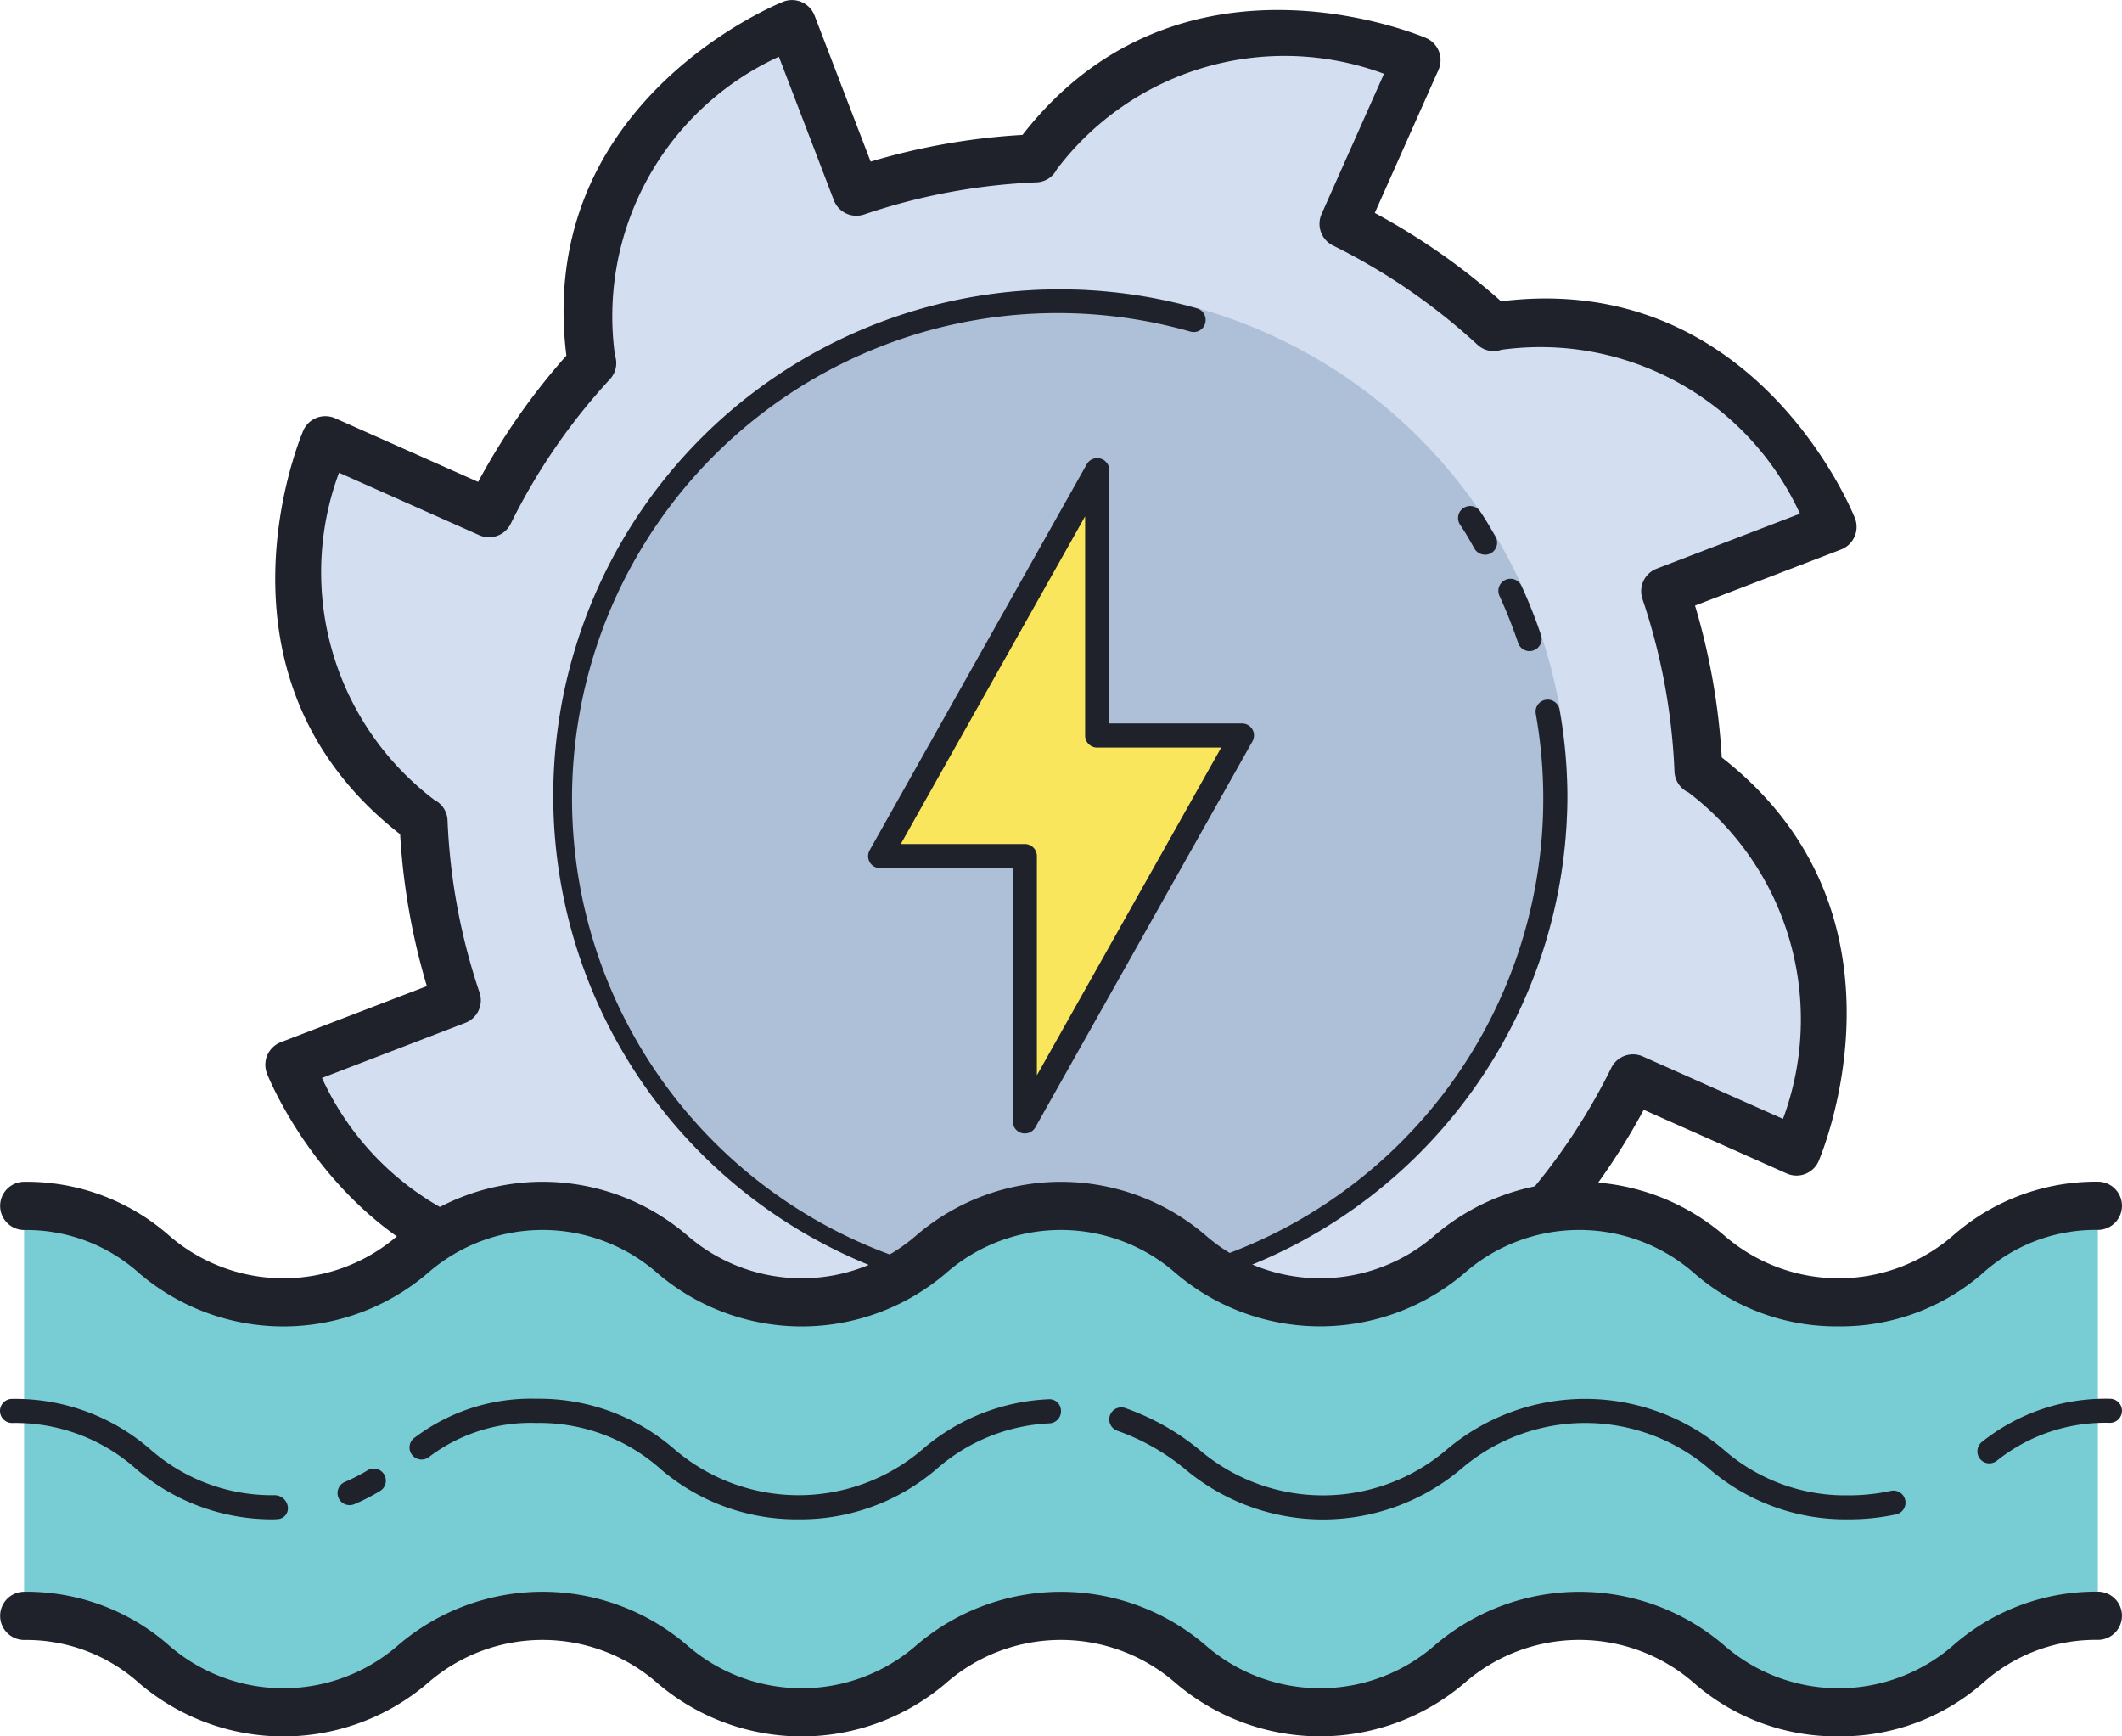
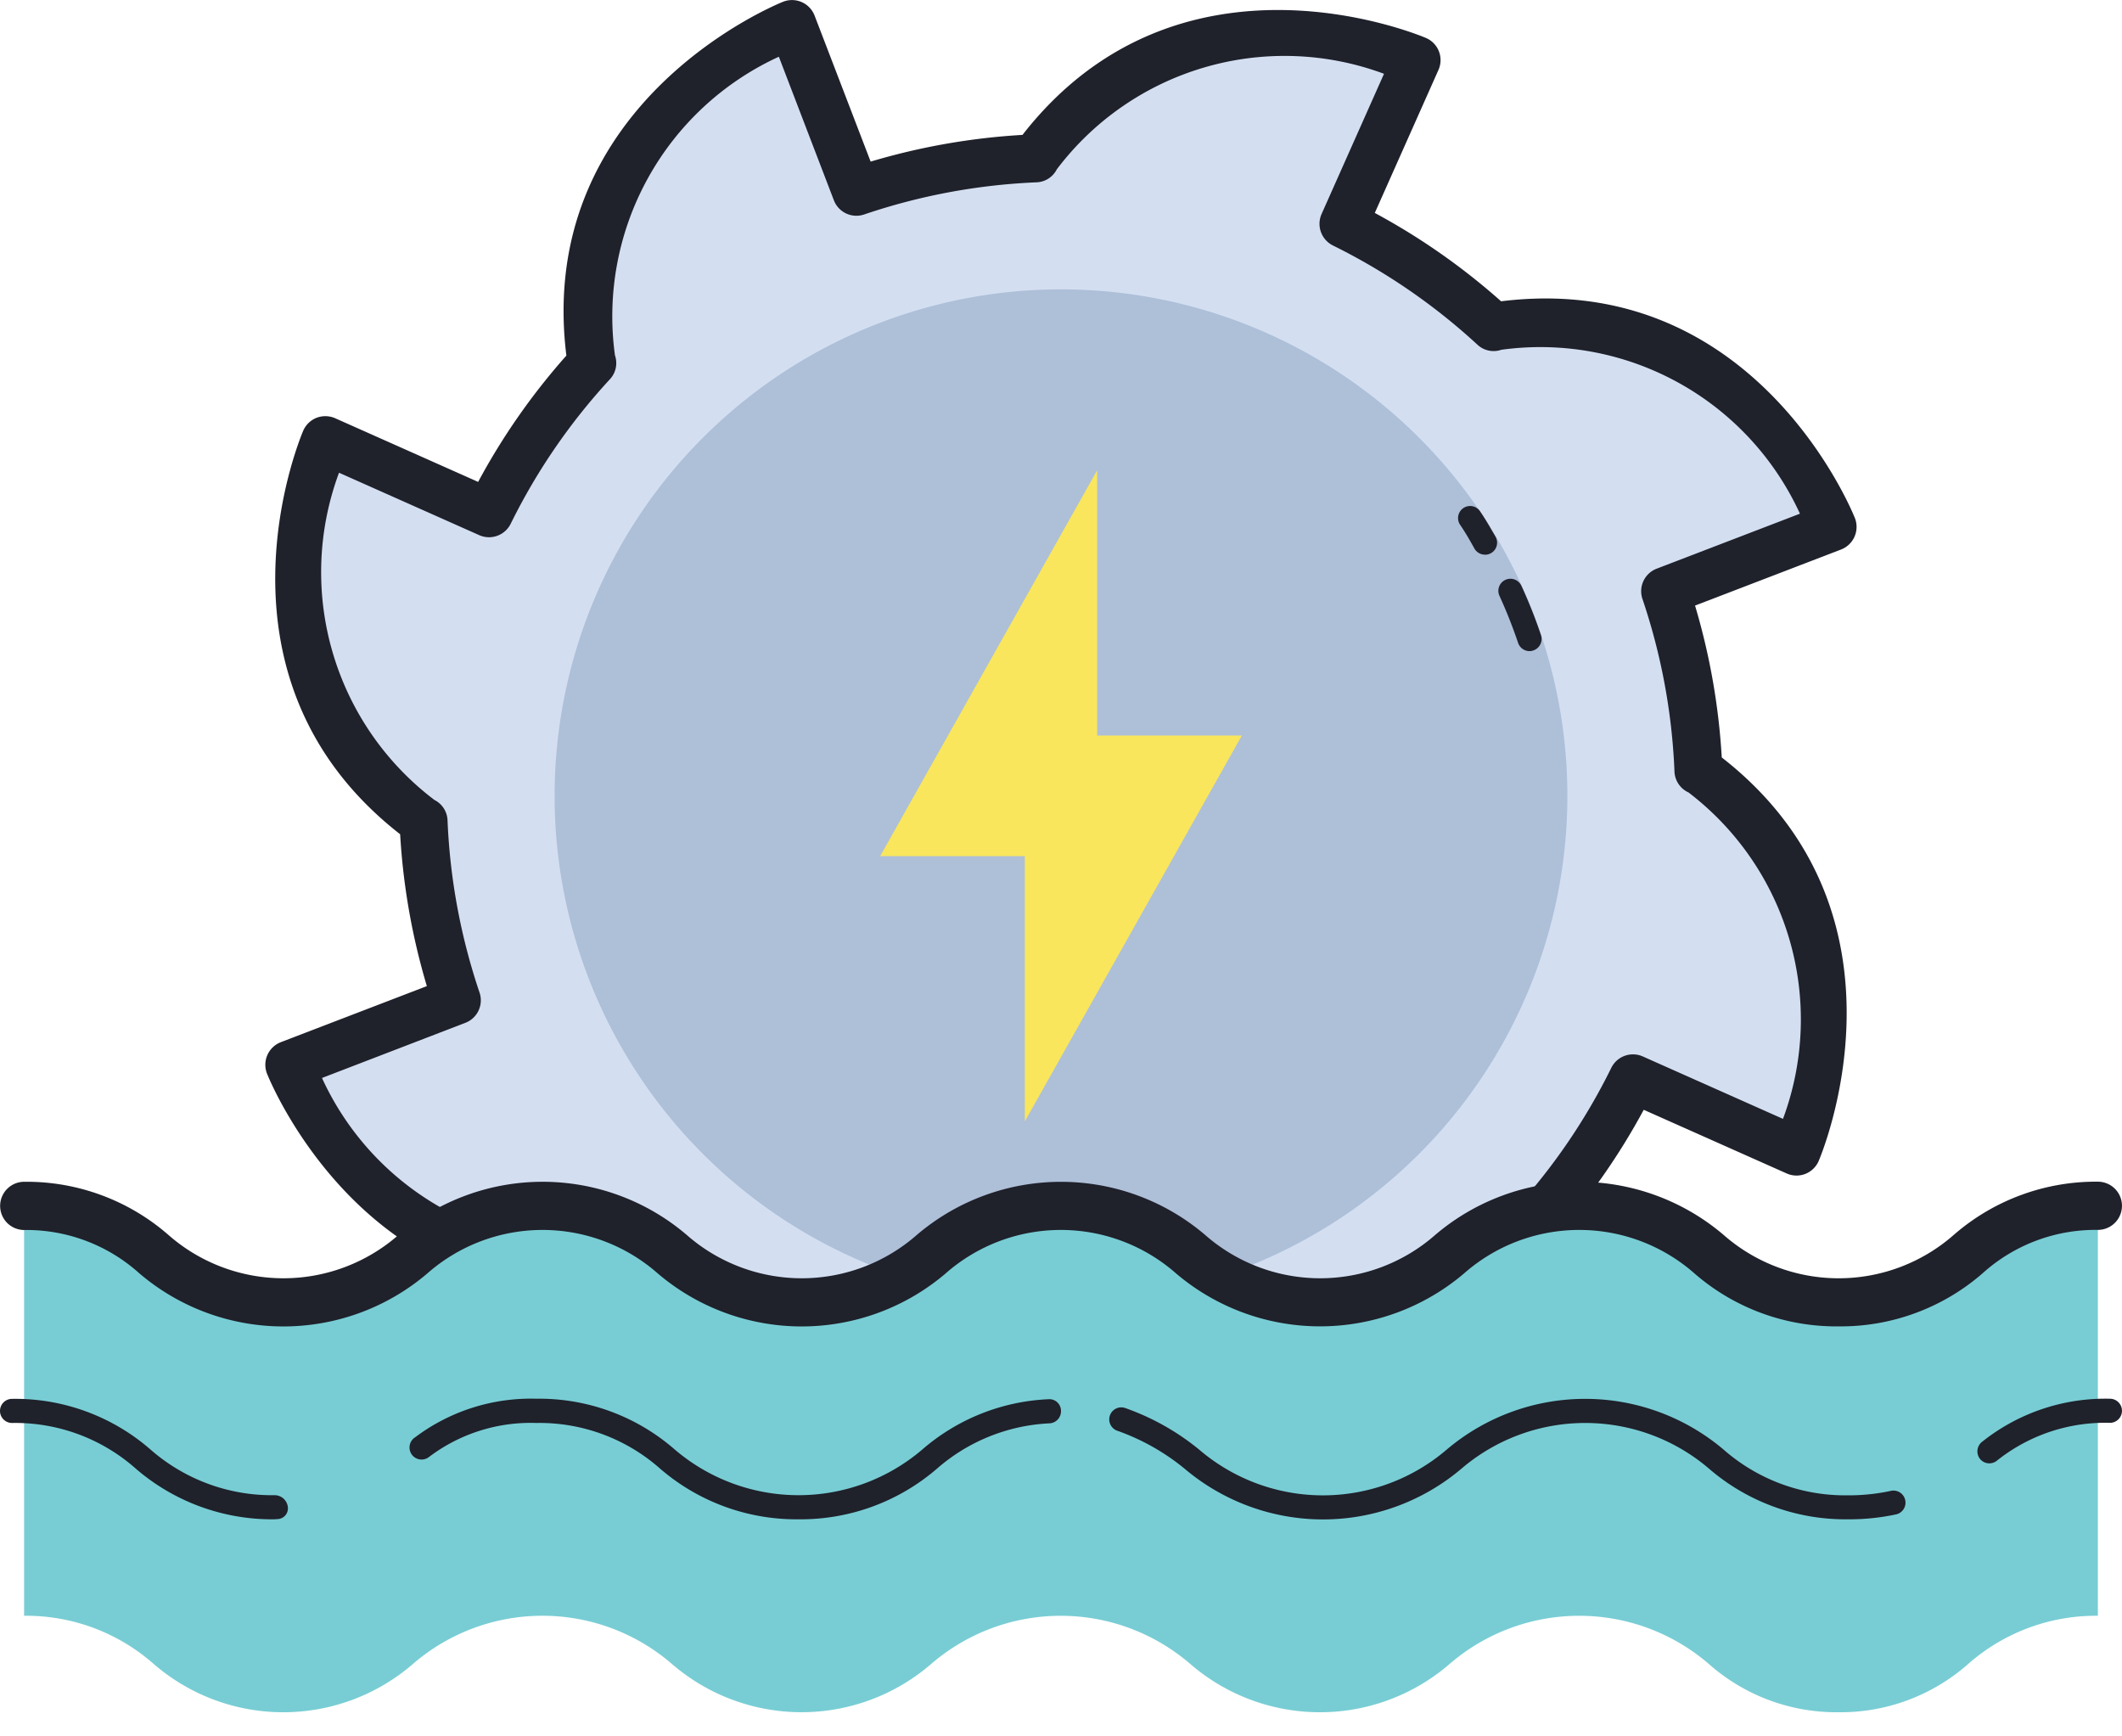
<svg xmlns="http://www.w3.org/2000/svg" width="63.557" height="52" viewBox="0 0 63.557 52">
  <g id="surface1741" transform="translate(-6 -14.001)">
    <path id="Pfad_15" data-name="Pfad 15" d="M60.214,37.338l-.006.014a19.117,19.117,0,0,0-1-5.369l5.013-1.924s-2.739-7.138-10.151-6l.008.017a19.153,19.153,0,0,0-4.506-3.092l2.184-4.906s-6.983-3.109-11.42,2.934l.014.006a19.117,19.117,0,0,0-5.369,1L33.06,15s-7.138,2.739-6,10.151l.017-.008a19.153,19.153,0,0,0-3.092,4.506l-4.906-2.184s-3.109,6.983,2.931,11.42l.008-.014a19.117,19.117,0,0,0,1,5.369L18,46.163s2.739,7.138,10.151,6l-.008-.017a19.153,19.153,0,0,0,4.506,3.092l-2.184,4.906s6.983,3.109,11.42-2.931l-.014-.008a19.117,19.117,0,0,0,5.369-1l1.924,5.013s7.138-2.739,6-10.151l-.017.008a19.153,19.153,0,0,0,3.092-4.506l4.906,2.184S66.257,41.776,60.214,37.338Zm0,0" transform="translate(-3.333 -0.277)" fill="#d3dff1" />
    <path id="Pfad_16" data-name="Pfad 16" d="M59.334,41.167A15.167,15.167,0,1,1,44.167,26,15.167,15.167,0,0,1,59.334,41.167Zm0,0" transform="translate(-6.389 -3.333)" fill="#aebfd8" />
    <path id="Pfad_17" data-name="Pfad 17" d="M42.5,45.056,49,33.5v7.945h4.333L46.833,53V45.056Zm0,0" transform="translate(-10.138 -5.416)" fill="#f9e65c" />
    <path id="Pfad_18" data-name="Pfad 18" d="M48.886,61.668a.72.72,0,0,1-.674-.463l-1.679-4.376a19.923,19.923,0,0,1-4.548.8c-4.734,6.077-12.018,2.931-12.092,2.9a.722.722,0,0,1-.367-.954l1.907-4.283a19.888,19.888,0,0,1-3.783-2.646c-7.66.948-10.571-6.427-10.6-6.5a.726.726,0,0,1,.418-.934l4.373-1.679a19.923,19.923,0,0,1-.8-4.548c-6.077-4.737-2.931-12.018-2.9-12.092a.726.726,0,0,1,.4-.381.735.735,0,0,1,.553.014l4.283,1.907A19.8,19.8,0,0,1,26.02,24.65c-.948-7.646,6.427-10.571,6.5-10.6a.725.725,0,0,1,.934.418l1.679,4.373a19.923,19.923,0,0,1,4.548-.8c4.737-6.077,12.021-2.928,12.092-2.9a.722.722,0,0,1,.367.954l-1.907,4.283a19.889,19.889,0,0,1,3.783,2.646c7.657-.948,10.571,6.427,10.6,6.5a.726.726,0,0,1-.418.934l-4.373,1.679a19.923,19.923,0,0,1,.8,4.548c6.077,4.737,2.931,12.018,2.9,12.092a.722.722,0,0,1-.954.367l-4.283-1.907a19.888,19.888,0,0,1-2.646,3.783c.948,7.648-6.427,10.571-6.5,10.6A.693.693,0,0,1,48.886,61.668ZM46.962,55.21a.723.723,0,0,1,.674.466l1.648,4.291a8.552,8.552,0,0,0,4.909-8.943.71.71,0,0,1,.15-.711,18.277,18.277,0,0,0,2.974-4.333.724.724,0,0,1,.942-.341l4.2,1.87a8.549,8.549,0,0,0-2.83-9.776.719.719,0,0,1-.42-.626,18.447,18.447,0,0,0-.959-5.168.722.722,0,0,1,.423-.906l4.294-1.648a8.552,8.552,0,0,0-8.943-4.909.709.709,0,0,1-.711-.147,18.429,18.429,0,0,0-4.333-2.976.724.724,0,0,1-.341-.942l1.87-4.2a8.55,8.55,0,0,0-9.8,2.861.711.711,0,0,1-.6.389,18.45,18.45,0,0,0-5.168.962A.722.722,0,0,1,34.032,20L32.384,15.7a8.552,8.552,0,0,0-4.909,8.943.709.709,0,0,1-.147.711,18.288,18.288,0,0,0-2.976,4.333.724.724,0,0,1-.942.341l-4.2-1.87a8.553,8.553,0,0,0,2.858,9.8.714.714,0,0,1,.392.6,18.447,18.447,0,0,0,.959,5.168.722.722,0,0,1-.423.906L18.7,46.284a8.547,8.547,0,0,0,8.943,4.909.7.7,0,0,1,.711.15,18.277,18.277,0,0,0,4.333,2.974.727.727,0,0,1,.341.942l-1.87,4.2a8.553,8.553,0,0,0,9.8-2.858.714.714,0,0,1,.6-.392,18.447,18.447,0,0,0,5.168-.959A.665.665,0,0,1,46.962,55.21Zm0,0" transform="translate(-3.056 0)" fill="#1f212b" />
-     <path id="Pfad_19" data-name="Pfad 19" d="M44.167,56.334a15.167,15.167,0,1,1,4.068-29.767.36.36,0,0,1,.251.446.355.355,0,0,1-.443.251A14.545,14.545,0,1,0,58.386,38.7a.361.361,0,0,1,.711-.124,15,15,0,0,1,.237,2.59A15.185,15.185,0,0,1,44.167,56.334Zm0,0" transform="translate(-6.389 -3.333)" fill="#1f212b" />
    <path id="Pfad_20" data-name="Pfad 20" d="M67.273,36.445a.363.363,0,0,1-.31-.175l-.1-.178c-.1-.178-.209-.358-.324-.528a.361.361,0,1,1,.6-.4c.124.183.237.372.347.564l.1.172a.361.361,0,0,1-.31.547Zm0,0" transform="translate(-16.797 -5.833)" fill="#1f212b" />
    <path id="Pfad_21" data-name="Pfad 21" d="M69.071,40.167a.363.363,0,0,1-.341-.245,14.635,14.635,0,0,0-.559-1.411.361.361,0,0,1,.657-.3,14.9,14.9,0,0,1,.587,1.478.362.362,0,0,1-.229.457A.333.333,0,0,1,69.071,40.167Zm0,0" transform="translate(-17.26 -6.666)" fill="#1f212b" />
-     <path id="Pfad_22" data-name="Pfad 22" d="M46.694,53.222a.35.35,0,0,1-.093-.011.362.362,0,0,1-.268-.35V45.277H42.361a.362.362,0,0,1-.313-.178.366.366,0,0,1,0-.361l6.5-11.556a.362.362,0,0,1,.677.178v7.583h3.972a.362.362,0,0,1,.313.178.366.366,0,0,1,0,.361l-6.5,11.556A.36.36,0,0,1,46.694,53.222Zm-3.716-8.667h3.716a.36.36,0,0,1,.361.361v6.565l5.521-9.815H48.861a.36.36,0,0,1-.361-.361V34.74Zm0,0" transform="translate(-9.999 -5.277)" fill="#1f212b" />
    <path id="Pfad_23" data-name="Pfad 23" d="M61.343,79.167a5.768,5.768,0,0,1-3.882-1.444,5.942,5.942,0,0,0-7.767,0,5.939,5.939,0,0,1-7.764,0,5.939,5.939,0,0,0-7.764,0,5.939,5.939,0,0,1-7.761,0,5.931,5.931,0,0,0-7.761,0,5.935,5.935,0,0,1-7.761,0A5.768,5.768,0,0,0,7,76.278V64a5.76,5.76,0,0,1,3.879,1.444,5.939,5.939,0,0,0,7.764,0,5.936,5.936,0,0,1,7.758,0,5.934,5.934,0,0,0,7.764,0,5.939,5.939,0,0,1,7.764,0,5.939,5.939,0,0,0,7.761,0,5.942,5.942,0,0,1,7.77,0,5.943,5.943,0,0,0,7.764,0A5.777,5.777,0,0,1,69.112,64V76.278A5.782,5.782,0,0,0,65.23,77.72,5.771,5.771,0,0,1,61.343,79.167Zm0,0" transform="translate(-0.278 -13.888)" fill="#78cdd4" />
    <path id="Pfad_24" data-name="Pfad 24" d="M61.065,67.333a6.467,6.467,0,0,1-4.314-1.586,5.222,5.222,0,0,0-6.9,0,6.661,6.661,0,0,1-8.627,0,5.223,5.223,0,0,0-6.9,0,6.648,6.648,0,0,1-8.624,0,5.223,5.223,0,0,0-6.9,0,6.648,6.648,0,0,1-8.624,0,5.054,5.054,0,0,0-3.45-1.3.722.722,0,1,1,0-1.444,6.459,6.459,0,0,1,4.314,1.588,5.223,5.223,0,0,0,6.9,0,6.648,6.648,0,0,1,8.624,0,5.223,5.223,0,0,0,6.9,0,6.656,6.656,0,0,1,8.627,0,5.223,5.223,0,0,0,6.9,0,6.66,6.66,0,0,1,8.63,0,5.222,5.222,0,0,0,6.9,0A6.481,6.481,0,0,1,68.834,63a.722.722,0,1,1,0,1.444,5.049,5.049,0,0,0-3.453,1.3A6.469,6.469,0,0,1,61.065,67.333Zm0,0" transform="translate(0 -13.61)" fill="#1f212b" />
-     <path id="Pfad_25" data-name="Pfad 25" d="M61.065,84.333a6.467,6.467,0,0,1-4.314-1.586,5.222,5.222,0,0,0-6.9,0,6.661,6.661,0,0,1-8.627,0,5.223,5.223,0,0,0-6.9,0,6.648,6.648,0,0,1-8.624,0,5.223,5.223,0,0,0-6.9,0,6.648,6.648,0,0,1-8.624,0,5.054,5.054,0,0,0-3.45-1.3.722.722,0,0,1,0-1.444,6.459,6.459,0,0,1,4.314,1.588,5.223,5.223,0,0,0,6.9,0,6.648,6.648,0,0,1,8.624,0,5.223,5.223,0,0,0,6.9,0,6.656,6.656,0,0,1,8.627,0,5.223,5.223,0,0,0,6.9,0,6.66,6.66,0,0,1,8.63,0,5.222,5.222,0,0,0,6.9,0A6.482,6.482,0,0,1,68.834,80a.722.722,0,1,1,0,1.444,5.049,5.049,0,0,0-3.453,1.3A6.469,6.469,0,0,1,61.065,84.333Zm0,0" transform="translate(0 -18.332)" fill="#1f212b" />
    <path id="Pfad_26" data-name="Pfad 26" d="M74.113,75.611A6.248,6.248,0,0,1,69.971,74.1a5.707,5.707,0,0,0-7.428,0,6.415,6.415,0,0,1-8.28,0,6.688,6.688,0,0,0-2.009-1.137.36.36,0,0,1,.214-.688,7.34,7.34,0,0,1,2.22,1.244,5.7,5.7,0,0,0,7.425,0,6.418,6.418,0,0,1,8.283,0,5.519,5.519,0,0,0,3.716,1.374,6,6,0,0,0,1.284-.13.361.361,0,1,1,.152.705A6.7,6.7,0,0,1,74.113,75.611Zm0,0" transform="translate(-12.777 -16.11)" fill="#1f212b" />
    <path id="Pfad_27" data-name="Pfad 27" d="M34.638,75.611A6.246,6.246,0,0,1,30.5,74.1a5.452,5.452,0,0,0-3.713-1.374,5.047,5.047,0,0,0-3.219,1.021.361.361,0,1,1-.412-.592A5.77,5.77,0,0,1,26.786,72a6.171,6.171,0,0,1,4.139,1.515,5.707,5.707,0,0,0,7.428,0,6.184,6.184,0,0,1,3.769-1.5.348.348,0,0,1,.378.344.362.362,0,0,1-.344.378A5.516,5.516,0,0,0,38.779,74.1,6.254,6.254,0,0,1,34.638,75.611Zm0,0" transform="translate(-4.722 -16.11)" fill="#1f212b" />
-     <path id="Pfad_28" data-name="Pfad 28" d="M20.361,75.99a.361.361,0,0,1-.141-.694,5.5,5.5,0,0,0,.677-.347.361.361,0,0,1,.375.618,6.039,6.039,0,0,1-.77.395A.35.35,0,0,1,20.361,75.99Zm0,0" transform="translate(-3.889 -16.914)" fill="#1f212b" />
    <path id="Pfad_29" data-name="Pfad 29" d="M14.213,75.611A6.246,6.246,0,0,1,10.074,74.1a5.446,5.446,0,0,0-3.713-1.374.361.361,0,1,1,0-.722A6.171,6.171,0,0,1,10.5,73.515a5.517,5.517,0,0,0,3.713,1.374.4.4,0,0,1,.409.358.322.322,0,0,1-.316.358Zm0,0" transform="translate(0 -16.11)" fill="#1f212b" />
    <path id="Pfad_30" data-name="Pfad 30" d="M88.361,73.935a.357.357,0,0,1-.293-.15.364.364,0,0,1,.082-.5A5.924,5.924,0,0,1,91.972,72a.361.361,0,1,1,0,.722,5.2,5.2,0,0,0-3.4,1.145A.369.369,0,0,1,88.361,73.935Zm0,0" transform="translate(-22.777 -16.11)" fill="#1f212b" />
  </g>
</svg>